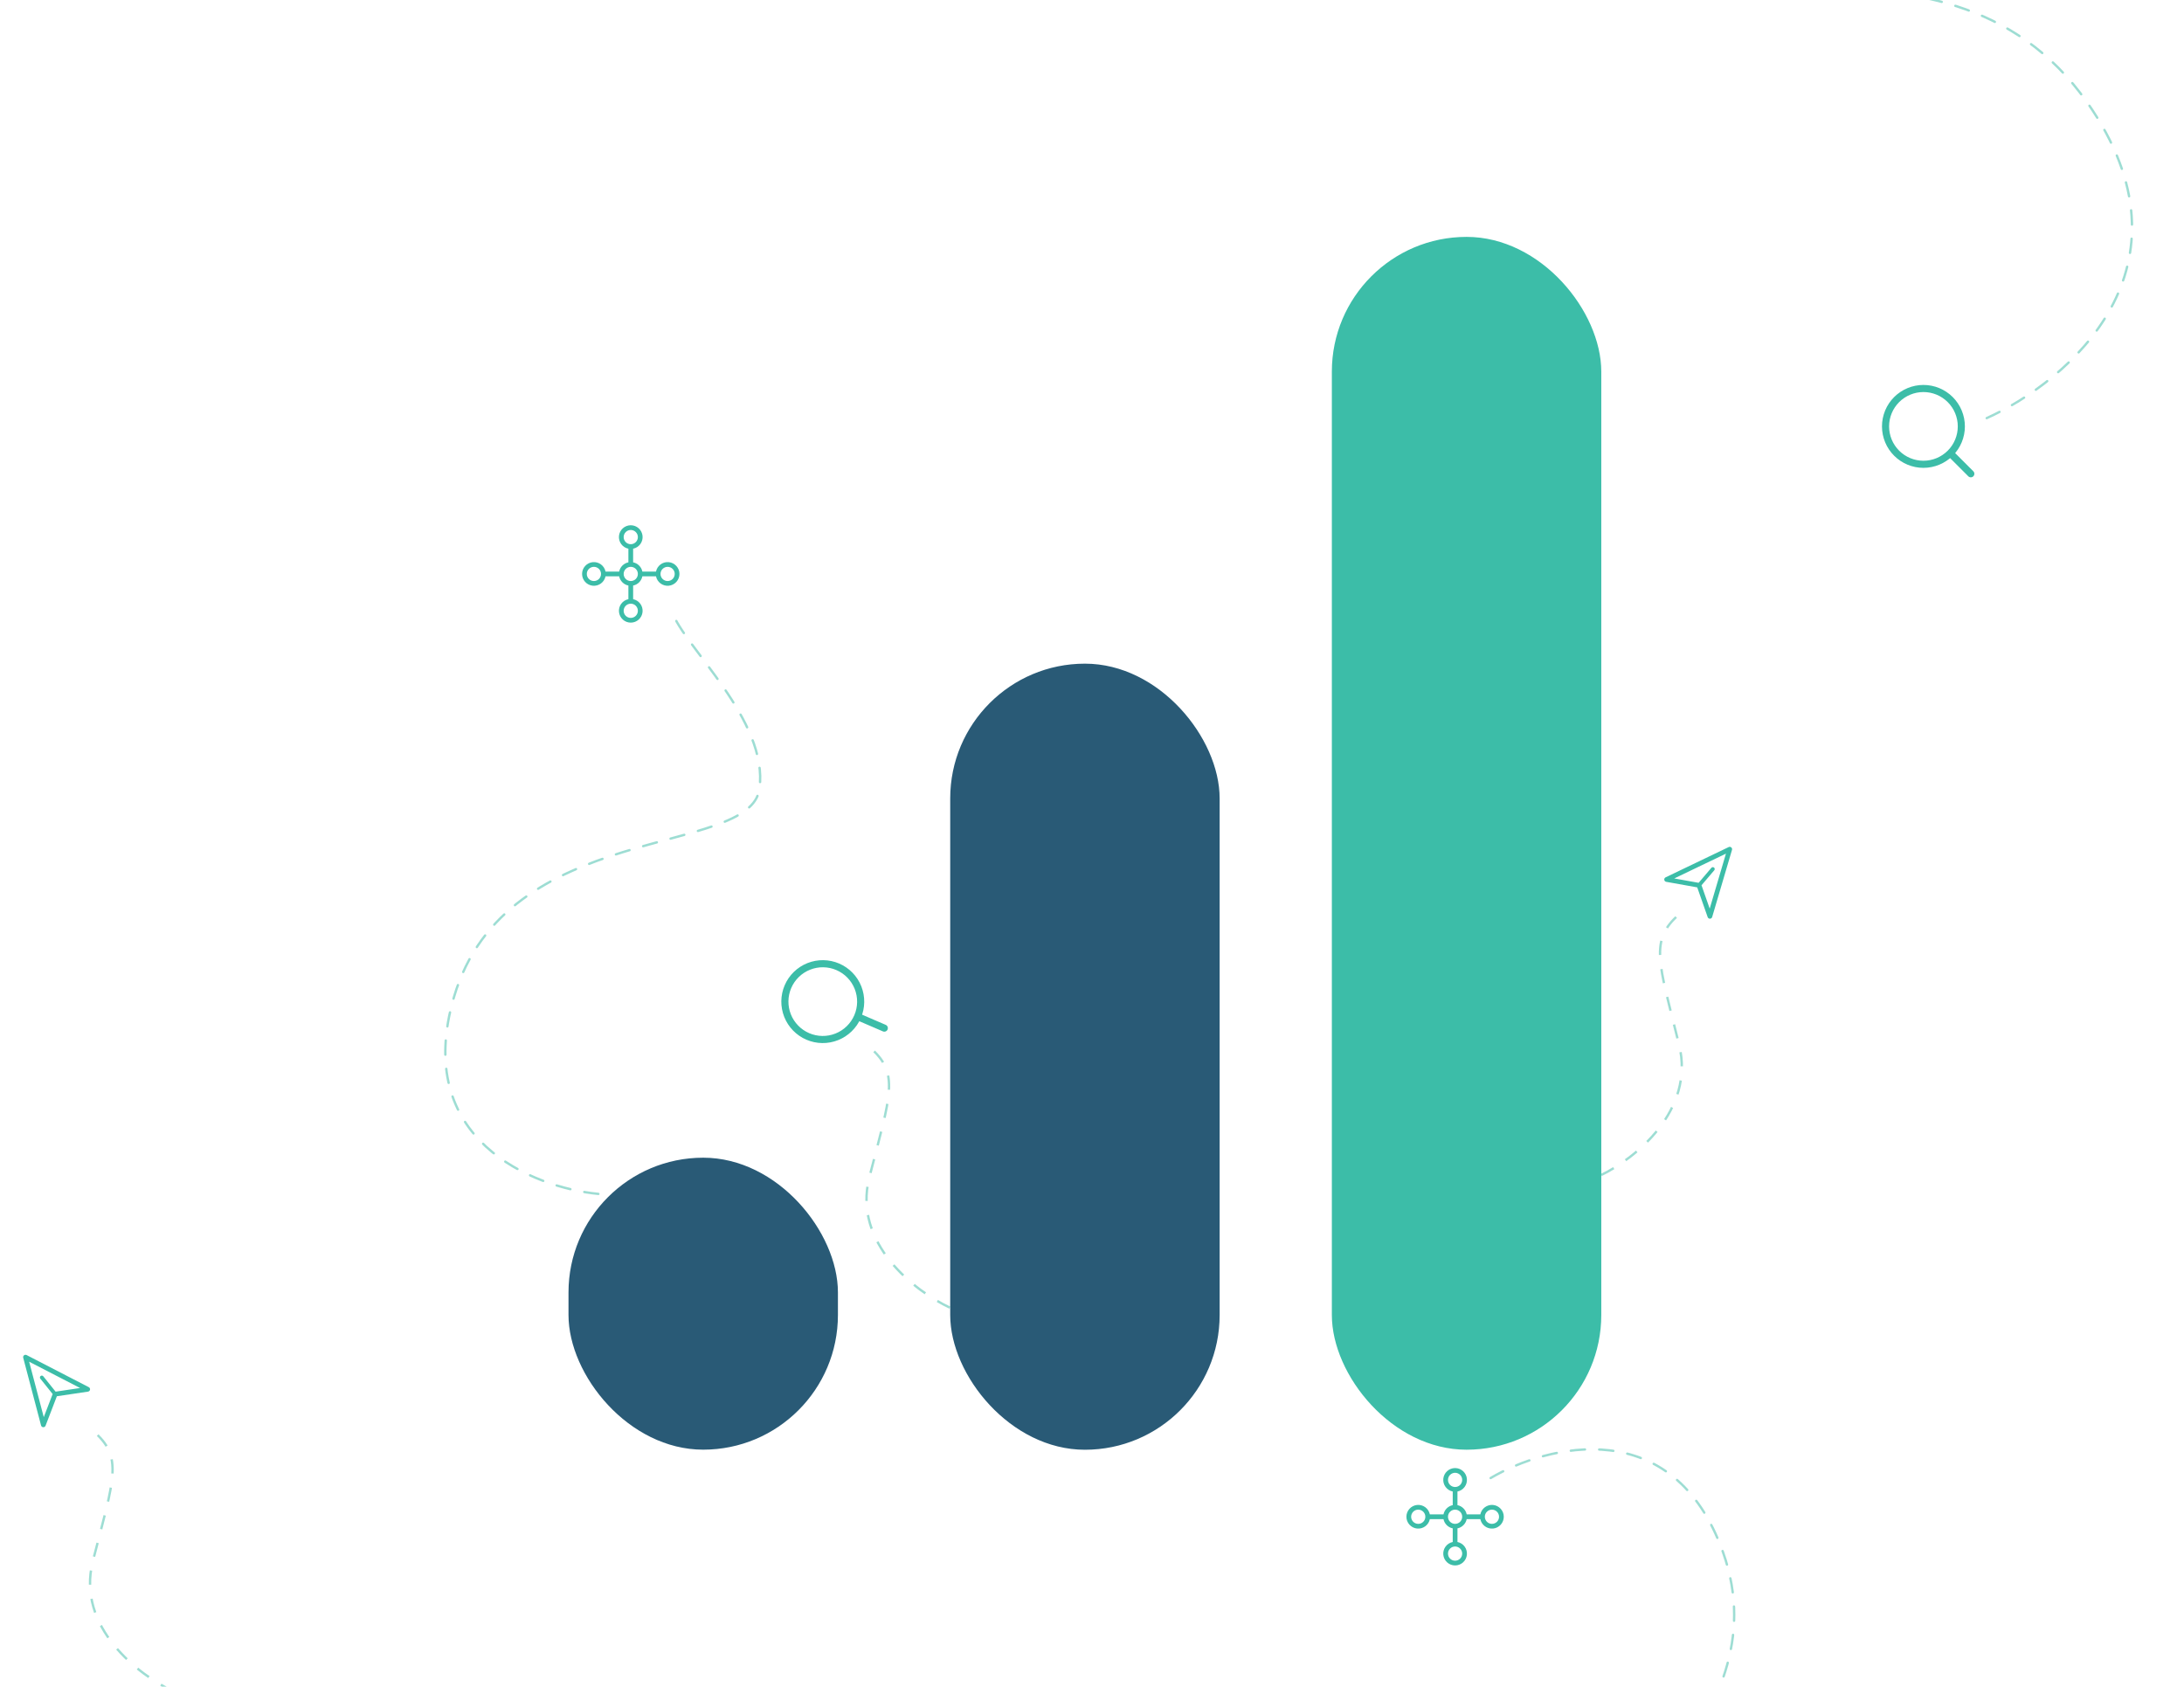
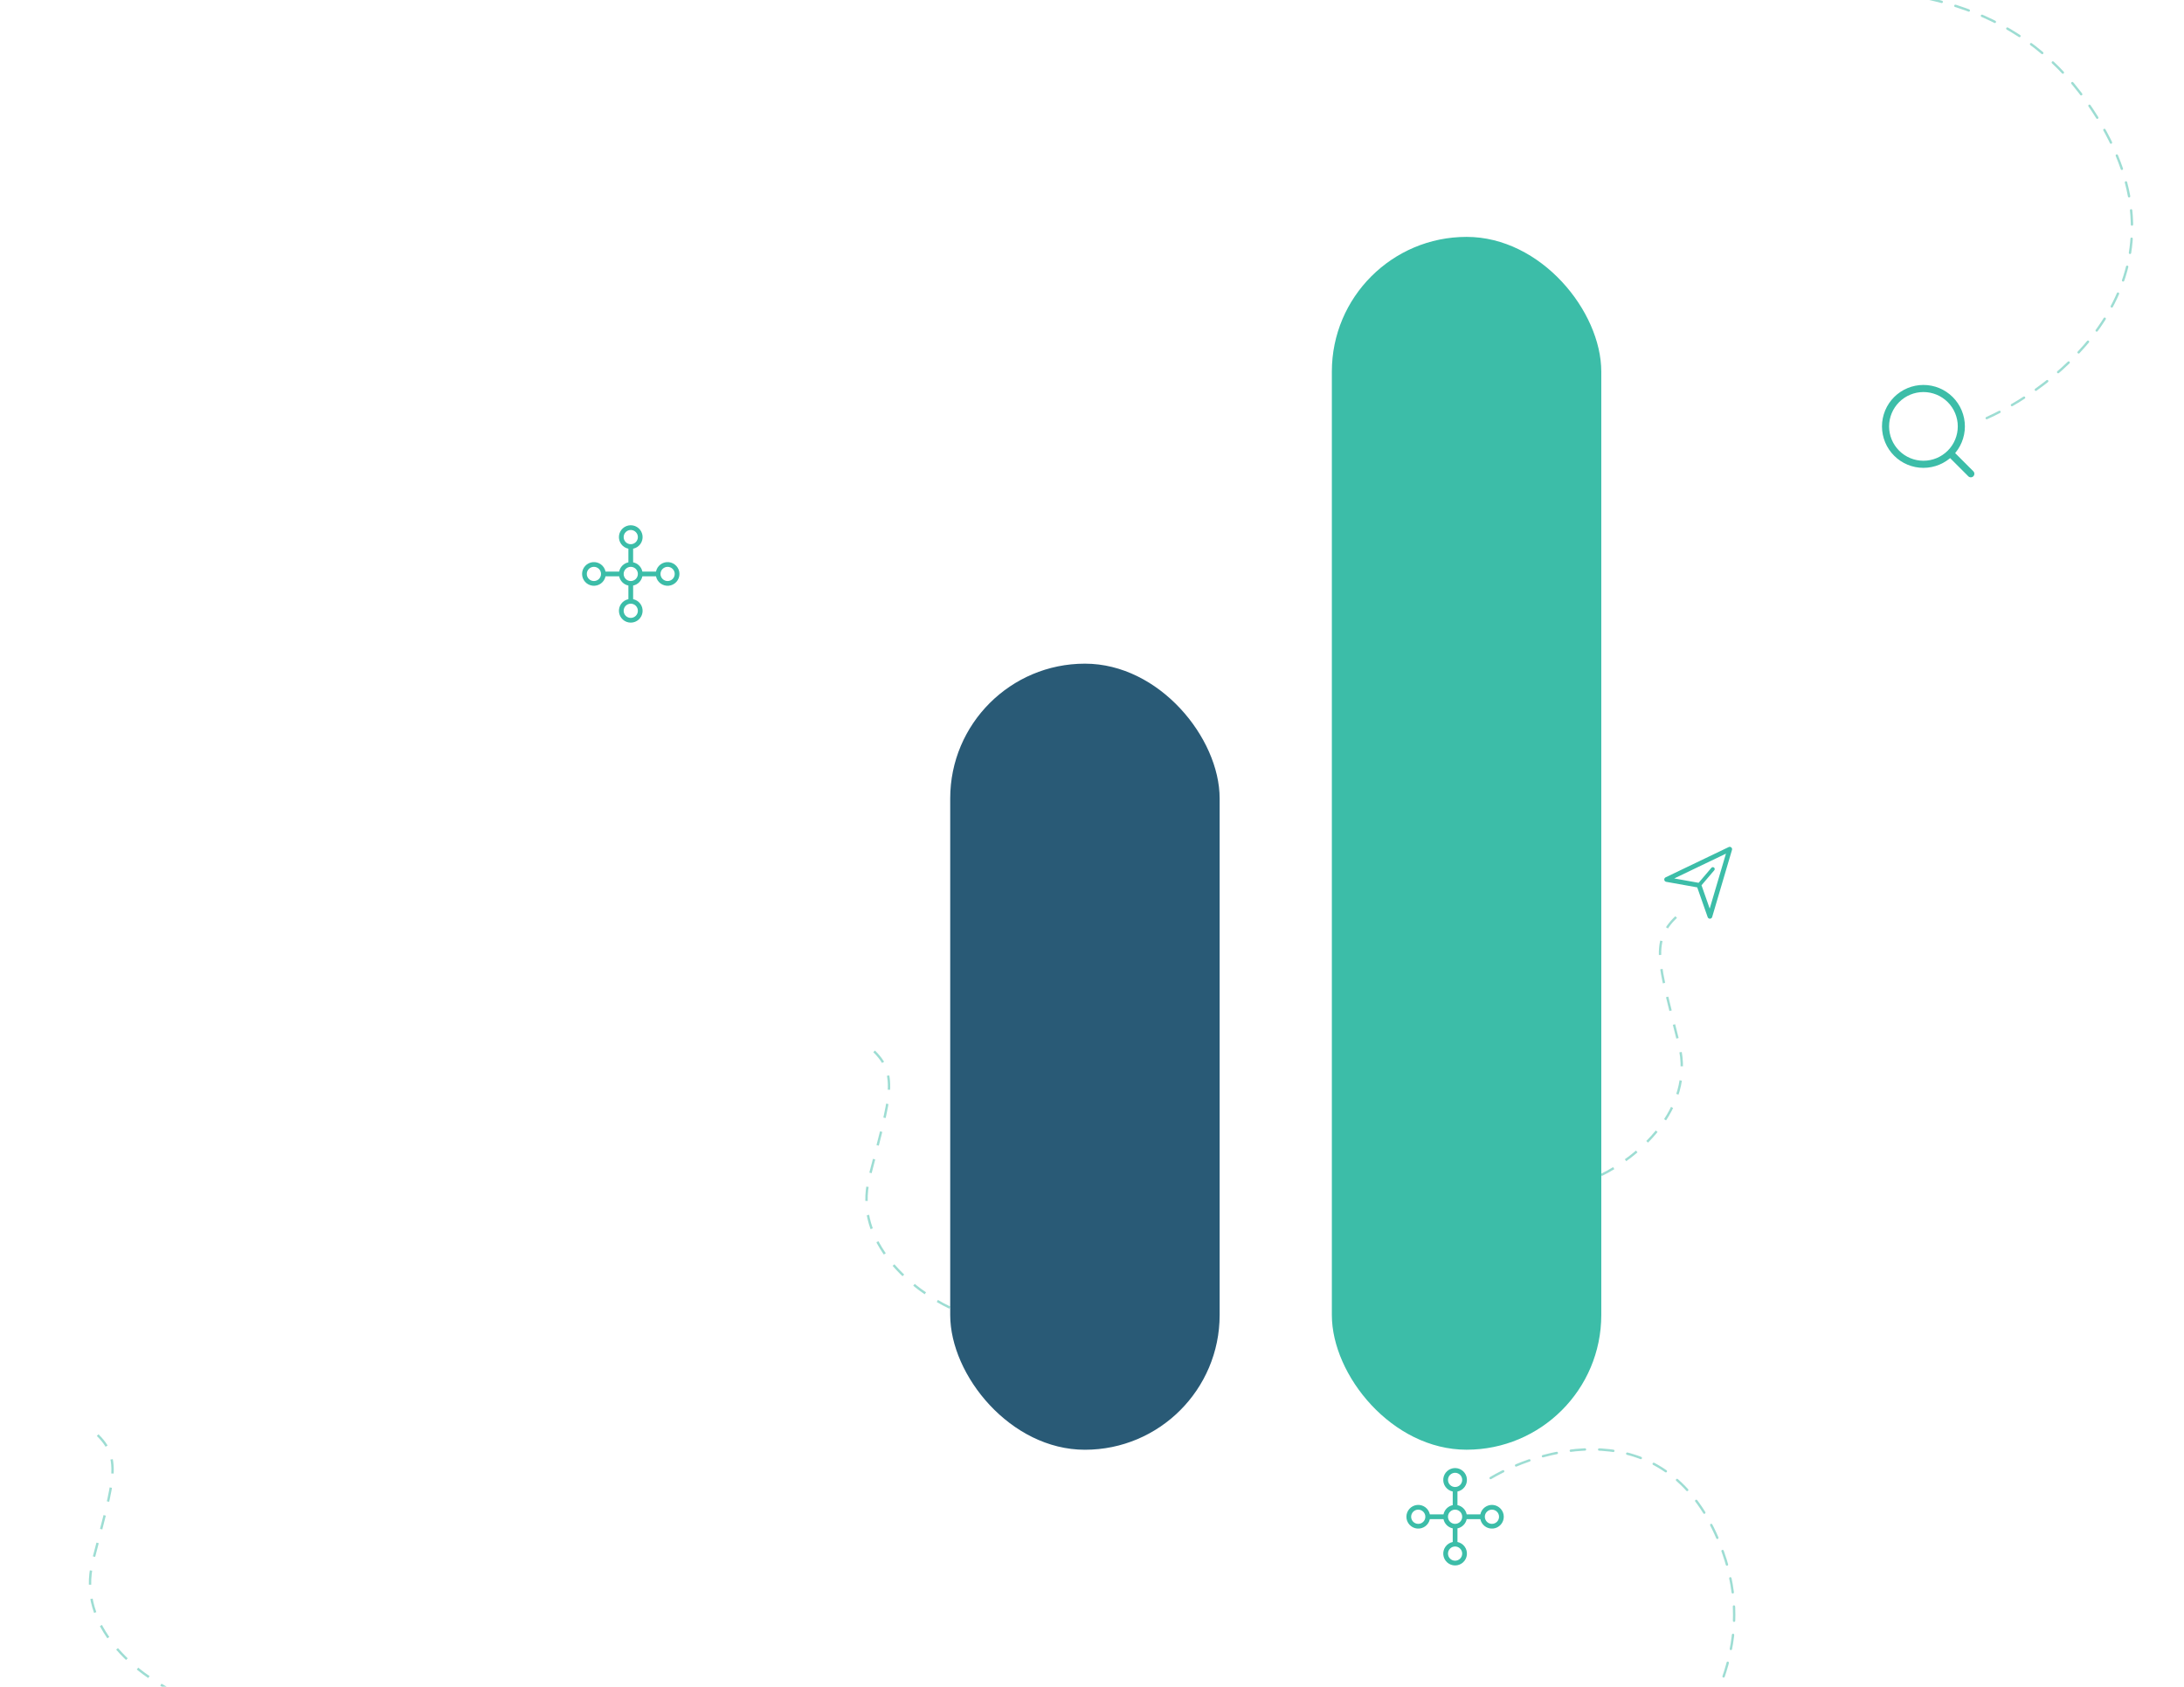
<svg xmlns="http://www.w3.org/2000/svg" width="461" height="356" viewBox="0 0 461 356" fill="none">
-   <rect x="120" y="244.356" width="56.871" height="61.627" rx="28.435" fill="#295A76" />
  <rect x="200.572" y="140.08" width="56.871" height="165.92" rx="28.435" fill="#295A76" />
  <rect x="281.129" y="50" width="56.871" height="255.991" rx="28.435" fill="#3CBDA8" />
  <path d="M36.602 357C29.435 353.667 16.002 343.5 19.602 329.5C24.102 312 26.102 307.5 19.602 302" stroke="#3CBDA8" stroke-opacity="0.5" stroke-width="0.5" stroke-dasharray="3 3" />
-   <path fill-rule="evenodd" clip-rule="evenodd" d="M8.667 300.87C8.694 300.972 8.752 301.063 8.834 301.13C8.916 301.197 9.017 301.236 9.123 301.242C9.229 301.248 9.334 301.22 9.422 301.162C9.511 301.105 9.579 301.02 9.617 300.922L12.003 294.71L18.585 293.728C18.689 293.713 18.786 293.665 18.862 293.59C18.937 293.516 18.987 293.42 19.005 293.316C19.022 293.211 19.006 293.104 18.958 293.01C18.911 292.915 18.834 292.838 18.74 292.789L5.613 286.013C5.527 285.969 5.43 285.95 5.334 285.96C5.237 285.969 5.146 286.007 5.07 286.067C4.995 286.128 4.939 286.209 4.908 286.301C4.878 286.393 4.875 286.491 4.9 286.585L8.667 300.87ZM11.112 294.238L9.239 299.117L6.153 287.417L16.905 292.968L11.736 293.738L9.137 290.497C9.071 290.415 8.974 290.362 8.869 290.35C8.763 290.338 8.657 290.369 8.575 290.436C8.492 290.502 8.439 290.599 8.427 290.704C8.416 290.809 8.446 290.915 8.513 290.998L11.112 294.238Z" fill="#3CBDA8" />
  <path d="M338 248C344.922 244.667 357.896 234.5 354.419 220.5C350.073 203 348.141 198.5 354.419 193" stroke="#3CBDA8" stroke-opacity="0.5" stroke-width="0.5" stroke-dasharray="3 3" />
  <g clip-path="url(#clip0_111_12)">
    <path fill-rule="evenodd" clip-rule="evenodd" d="M351.574 185.182C351.479 185.227 351.4 185.302 351.35 185.395C351.3 185.488 351.28 185.595 351.295 185.7C351.309 185.805 351.356 185.902 351.429 185.979C351.503 186.055 351.598 186.106 351.702 186.125L358.253 187.298L360.456 193.577C360.491 193.677 360.556 193.763 360.644 193.823C360.731 193.883 360.834 193.914 360.94 193.912C361.046 193.909 361.148 193.873 361.232 193.808C361.316 193.744 361.377 193.655 361.407 193.553L365.59 179.384C365.617 179.291 365.617 179.193 365.59 179.1C365.562 179.007 365.508 178.924 365.434 178.862C365.361 178.799 365.27 178.759 365.175 178.747C365.079 178.734 364.981 178.75 364.894 178.792L351.574 185.182ZM358.548 186.334L353.403 185.414L364.313 180.179L360.886 191.785L359.157 186.853L361.849 183.69C361.918 183.609 361.952 183.504 361.944 183.398C361.935 183.293 361.885 183.195 361.804 183.126C361.723 183.057 361.619 183.023 361.513 183.032C361.407 183.04 361.309 183.09 361.24 183.171L358.548 186.334Z" fill="#3CBDA8" />
  </g>
  <path d="M314.646 311.972C326.626 304.928 353.209 298.202 363.703 327.653C376.82 364.466 330.437 388.232 337.332 401.143C344.228 414.054 367.9 416.03 374.328 420.633" stroke="#3CBDA8" stroke-opacity="0.5" stroke-width="0.5" stroke-linecap="round" stroke-dasharray="3 3" />
  <g clip-path="url(#clip1_111_12)">
    <path d="M306.642 314.814C306.035 314.69 305.496 314.345 305.129 313.846C304.761 313.347 304.593 312.73 304.655 312.113C304.717 311.497 305.006 310.926 305.466 310.51C305.925 310.095 306.523 309.865 307.142 309.865C307.762 309.865 308.359 310.095 308.819 310.51C309.278 310.926 309.567 311.497 309.629 312.113C309.692 312.73 309.523 313.347 309.156 313.846C308.788 314.345 308.249 314.69 307.642 314.814L307.641 317.691C308.122 317.79 308.563 318.027 308.909 318.374C309.27 318.734 309.497 319.176 309.592 319.642H312.469C312.593 319.035 312.938 318.495 313.437 318.128C313.936 317.761 314.554 317.592 315.17 317.654C315.787 317.716 316.358 318.005 316.773 318.465C317.189 318.924 317.419 319.522 317.419 320.141C317.419 320.761 317.189 321.359 316.773 321.818C316.358 322.278 315.787 322.567 315.17 322.629C314.554 322.691 313.936 322.522 313.437 322.155C312.938 321.788 312.593 321.248 312.469 320.641L309.593 320.641C309.498 321.107 309.27 321.549 308.911 321.909C308.55 322.27 308.108 322.497 307.643 322.592V325.47C308.25 325.593 308.789 325.938 309.156 326.437C309.524 326.936 309.692 327.554 309.63 328.17C309.568 328.787 309.279 329.358 308.819 329.774C308.36 330.189 307.762 330.419 307.143 330.419C306.523 330.419 305.926 330.189 305.466 329.774C305.007 329.358 304.718 328.787 304.655 328.17C304.593 327.554 304.762 326.936 305.129 326.437C305.496 325.938 306.036 325.593 306.643 325.47V322.592C306.163 322.493 305.722 322.256 305.375 321.909C305.014 321.549 304.787 321.107 304.693 320.641L301.815 320.641C301.691 321.248 301.346 321.788 300.847 322.155C300.348 322.522 299.73 322.691 299.114 322.629C298.498 322.567 297.926 322.278 297.511 321.818C297.095 321.359 296.865 320.761 296.865 320.141C296.865 319.522 297.095 318.924 297.511 318.465C297.926 318.005 298.498 317.716 299.114 317.654C299.73 317.592 300.348 317.761 300.847 318.128C301.346 318.495 301.691 319.035 301.815 319.642H304.693C304.791 319.162 305.028 318.721 305.374 318.374C305.735 318.014 306.177 317.787 306.642 317.692L306.642 314.814ZM308.203 313.425C308.484 313.143 308.642 312.762 308.642 312.364C308.642 311.966 308.484 311.585 308.203 311.303C307.921 311.022 307.54 310.864 307.142 310.864C306.744 310.864 306.363 311.022 306.081 311.303C305.8 311.585 305.642 311.966 305.642 312.364C305.642 312.762 305.8 313.143 306.081 313.425C306.363 313.706 306.744 313.864 307.142 313.864C307.54 313.864 307.921 313.706 308.203 313.425ZM315.981 321.203C316.262 320.922 316.42 320.54 316.42 320.142C316.42 319.744 316.262 319.363 315.981 319.082C315.7 318.8 315.318 318.642 314.92 318.642C314.522 318.642 314.141 318.8 313.86 319.082C313.578 319.363 313.42 319.744 313.42 320.142C313.42 320.54 313.578 320.922 313.86 321.203C314.141 321.484 314.522 321.642 314.92 321.642C315.318 321.642 315.7 321.484 315.981 321.203ZM298.303 321.203C298.585 321.484 298.966 321.642 299.364 321.642C299.762 321.642 300.143 321.484 300.425 321.203C300.706 320.922 300.864 320.54 300.864 320.142C300.864 319.744 300.706 319.363 300.425 319.082C300.143 318.8 299.762 318.642 299.364 318.642C298.966 318.642 298.585 318.8 298.303 319.082C298.022 319.363 297.864 319.744 297.864 320.142C297.864 320.54 298.022 320.922 298.303 321.203ZM308.203 328.981C308.484 328.7 308.642 328.318 308.642 327.92C308.642 327.523 308.484 327.141 308.203 326.86C307.921 326.578 307.54 326.42 307.142 326.42C306.744 326.42 306.363 326.578 306.081 326.86C305.8 327.141 305.642 327.523 305.642 327.92C305.642 328.318 305.8 328.7 306.081 328.981C306.363 329.262 306.744 329.42 307.142 329.42C307.54 329.42 307.921 329.262 308.203 328.981ZM308.203 321.203C308.484 320.922 308.642 320.54 308.642 320.142C308.642 319.744 308.484 319.363 308.203 319.082C307.921 318.8 307.54 318.642 307.142 318.642C306.744 318.642 306.363 318.8 306.081 319.082C305.8 319.363 305.642 319.744 305.642 320.142C305.642 320.54 305.8 320.922 306.081 321.203C306.363 321.484 306.744 321.642 307.142 321.642C307.54 321.642 307.921 321.484 308.203 321.203Z" fill="#3CBDA8" />
  </g>
-   <path d="M126.307 252C112.474 250.667 87.007 240.5 95.807 210.5C106.807 173 158.307 181 160.307 166.5C162.307 152 144.307 136.5 141.807 129" stroke="#3CBDA8" stroke-opacity="0.5" stroke-width="0.5" stroke-linecap="round" stroke-dasharray="3 3" />
  <g clip-path="url(#clip2_111_12)">
    <path d="M132.642 115.814C132.035 115.69 131.496 115.345 131.129 114.846C130.761 114.347 130.593 113.73 130.655 113.113C130.717 112.497 131.006 111.926 131.466 111.51C131.925 111.095 132.523 110.865 133.142 110.865C133.762 110.865 134.359 111.095 134.819 111.51C135.278 111.926 135.567 112.497 135.629 113.113C135.692 113.73 135.523 114.347 135.156 114.846C134.789 115.345 134.249 115.69 133.642 115.814L133.641 118.691C134.122 118.79 134.563 119.027 134.909 119.374C135.27 119.734 135.497 120.176 135.592 120.642H138.469C138.593 120.035 138.938 119.495 139.437 119.128C139.936 118.761 140.554 118.592 141.17 118.654C141.787 118.716 142.358 119.005 142.773 119.465C143.189 119.924 143.419 120.522 143.419 121.141C143.419 121.761 143.189 122.359 142.773 122.818C142.358 123.278 141.787 123.567 141.17 123.629C140.554 123.691 139.936 123.522 139.437 123.155C138.938 122.788 138.593 122.248 138.469 121.641L135.593 121.641C135.498 122.107 135.271 122.549 134.911 122.909C134.55 123.27 134.108 123.497 133.643 123.592V126.47C134.25 126.593 134.789 126.938 135.156 127.437C135.524 127.936 135.692 128.554 135.63 129.17C135.568 129.787 135.279 130.358 134.819 130.774C134.36 131.189 133.762 131.419 133.143 131.419C132.523 131.419 131.926 131.189 131.466 130.774C131.007 130.358 130.718 129.787 130.656 129.17C130.593 128.554 130.762 127.936 131.129 127.437C131.496 126.938 132.036 126.593 132.643 126.47V123.592C132.163 123.493 131.722 123.256 131.375 122.909C131.014 122.549 130.787 122.107 130.693 121.641L127.815 121.641C127.691 122.248 127.346 122.788 126.847 123.155C126.348 123.522 125.73 123.691 125.114 123.629C124.498 123.567 123.926 123.278 123.511 122.818C123.095 122.359 122.865 121.761 122.865 121.141C122.865 120.522 123.095 119.924 123.511 119.465C123.926 119.005 124.498 118.716 125.114 118.654C125.73 118.592 126.348 118.761 126.847 119.128C127.346 119.495 127.691 120.035 127.815 120.642H130.693C130.791 120.162 131.028 119.721 131.374 119.374C131.735 119.014 132.177 118.787 132.642 118.692L132.642 115.814ZM134.203 114.425C134.484 114.143 134.642 113.762 134.642 113.364C134.642 112.966 134.484 112.585 134.203 112.303C133.922 112.022 133.54 111.864 133.142 111.864C132.744 111.864 132.363 112.022 132.081 112.303C131.8 112.585 131.642 112.966 131.642 113.364C131.642 113.762 131.8 114.143 132.081 114.425C132.363 114.706 132.744 114.864 133.142 114.864C133.54 114.864 133.922 114.706 134.203 114.425ZM141.981 122.203C142.262 121.922 142.42 121.54 142.42 121.142C142.42 120.744 142.262 120.363 141.981 120.082C141.7 119.8 141.318 119.642 140.92 119.642C140.523 119.642 140.141 119.8 139.86 120.082C139.578 120.363 139.42 120.744 139.42 121.142C139.42 121.54 139.578 121.922 139.86 122.203C140.141 122.484 140.523 122.642 140.92 122.642C141.318 122.642 141.7 122.484 141.981 122.203ZM124.303 122.203C124.585 122.484 124.966 122.642 125.364 122.642C125.762 122.642 126.143 122.484 126.425 122.203C126.706 121.922 126.864 121.54 126.864 121.142C126.864 120.744 126.706 120.363 126.425 120.082C126.143 119.8 125.762 119.642 125.364 119.642C124.966 119.642 124.585 119.8 124.303 120.082C124.022 120.363 123.864 120.744 123.864 121.142C123.864 121.54 124.022 121.922 124.303 122.203ZM134.203 129.981C134.484 129.7 134.642 129.318 134.642 128.92C134.642 128.523 134.484 128.141 134.203 127.86C133.922 127.578 133.54 127.42 133.142 127.42C132.744 127.42 132.363 127.578 132.081 127.86C131.8 128.141 131.642 128.523 131.642 128.92C131.642 129.318 131.8 129.7 132.081 129.981C132.363 130.262 132.744 130.42 133.142 130.42C133.54 130.42 133.922 130.262 134.203 129.981ZM134.203 122.203C134.484 121.922 134.642 121.54 134.642 121.142C134.642 120.744 134.484 120.363 134.203 120.082C133.922 119.8 133.54 119.642 133.142 119.642C132.744 119.642 132.363 119.8 132.081 120.082C131.8 120.363 131.642 120.744 131.642 121.142C131.642 121.54 131.8 121.922 132.081 122.203C132.363 122.484 132.744 122.642 133.142 122.642C133.54 122.642 133.922 122.484 134.203 122.203Z" fill="#3CBDA8" />
  </g>
  <path d="M419.356 88.252C436.571 80.528 464.914 56.39 440.565 21.622C410.128 -21.838 347.356 10.819 338.486 -6.964C329.616 -24.747 346.038 -52.503 345.996 -63.236" stroke="#3CBDA8" stroke-opacity="0.5" stroke-width="0.5" stroke-linecap="round" stroke-dasharray="3 3" />
  <path d="M416 100L411.657 95.657M411.657 95.657C412.4 94.914 412.989 94.032 413.391 93.061C413.793 92.091 414 91.051 414 90C414 88.949 413.793 87.909 413.391 86.938C412.989 85.968 412.4 85.086 411.657 84.343C410.914 83.6 410.032 83.011 409.062 82.609C408.091 82.207 407.051 82 406 82C404.949 82 403.909 82.207 402.938 82.609C401.968 83.011 401.086 83.6 400.343 84.343C398.843 85.843 398 87.878 398 90C398 92.122 398.843 94.157 400.343 95.657C401.843 97.157 403.878 98 406 98C408.122 98 410.157 97.157 411.657 95.657Z" stroke="#3CBDA8" stroke-width="1.5" stroke-linecap="round" stroke-linejoin="round" />
  <path d="M200.5 276C193.333 272.667 179.9 262.5 183.5 248.5C188 231 190 226.5 183.5 221" stroke="#3CBDA8" stroke-opacity="0.5" stroke-width="0.5" stroke-dasharray="3 3" />
  <g clip-path="url(#clip3_111_12)">
-     <path d="M186.66 217.005L181.019 214.575M181.019 214.575C181.435 213.61 181.656 212.573 181.671 211.523C181.686 210.472 181.493 209.429 181.105 208.453C180.716 207.477 180.14 206.587 179.407 205.833C178.675 205.08 177.801 204.479 176.836 204.063C175.871 203.647 174.834 203.426 173.783 203.411C172.733 203.397 171.69 203.589 170.714 203.978C169.738 204.366 168.847 204.943 168.094 205.675C167.341 206.408 166.739 207.281 166.324 208.246C165.485 210.195 165.454 212.397 166.238 214.369C167.023 216.34 168.558 217.919 170.507 218.759C172.456 219.598 174.658 219.629 176.63 218.844C178.601 218.06 180.18 216.524 181.019 214.575Z" stroke="#3CBDA8" stroke-width="1.5" stroke-linecap="round" stroke-linejoin="round" />
-   </g>
+     </g>
  <defs>
    <clipPath id="clip0_111_12">
      <rect width="15" height="15" fill="white" transform="translate(350 185.422) rotate(-49.591)" />
    </clipPath>
    <clipPath id="clip1_111_12">
      <rect width="20" height="20" fill="white" transform="translate(307.142 306) rotate(45)" />
    </clipPath>
    <clipPath id="clip2_111_12">
      <rect width="20" height="20" fill="white" transform="translate(133.142 107) rotate(45)" />
    </clipPath>
    <clipPath id="clip3_111_12">
      <rect width="24" height="24" fill="white" transform="translate(159.384 205.258) rotate(-21.7)" />
    </clipPath>
  </defs>
</svg>